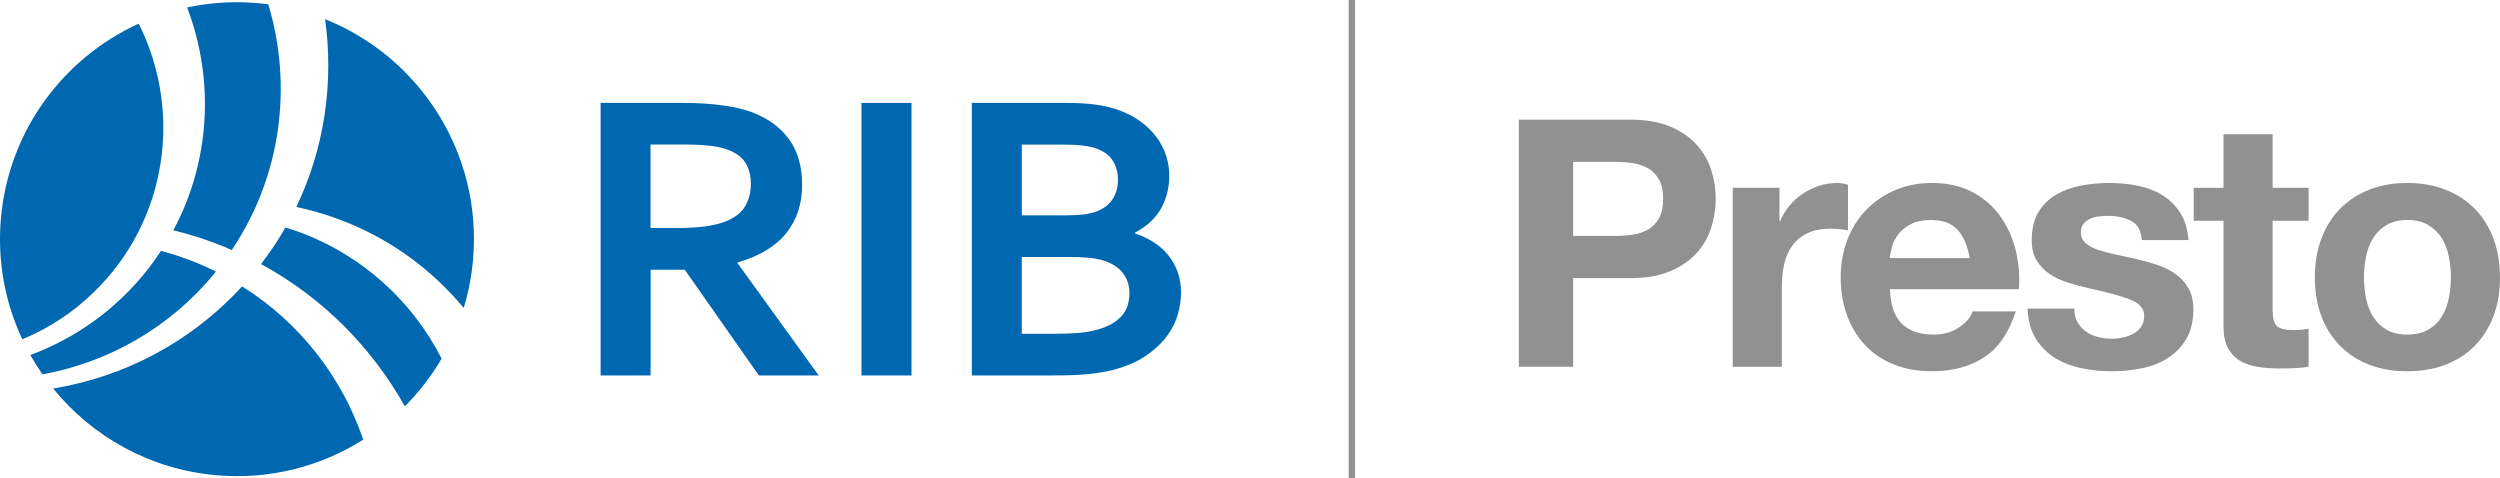
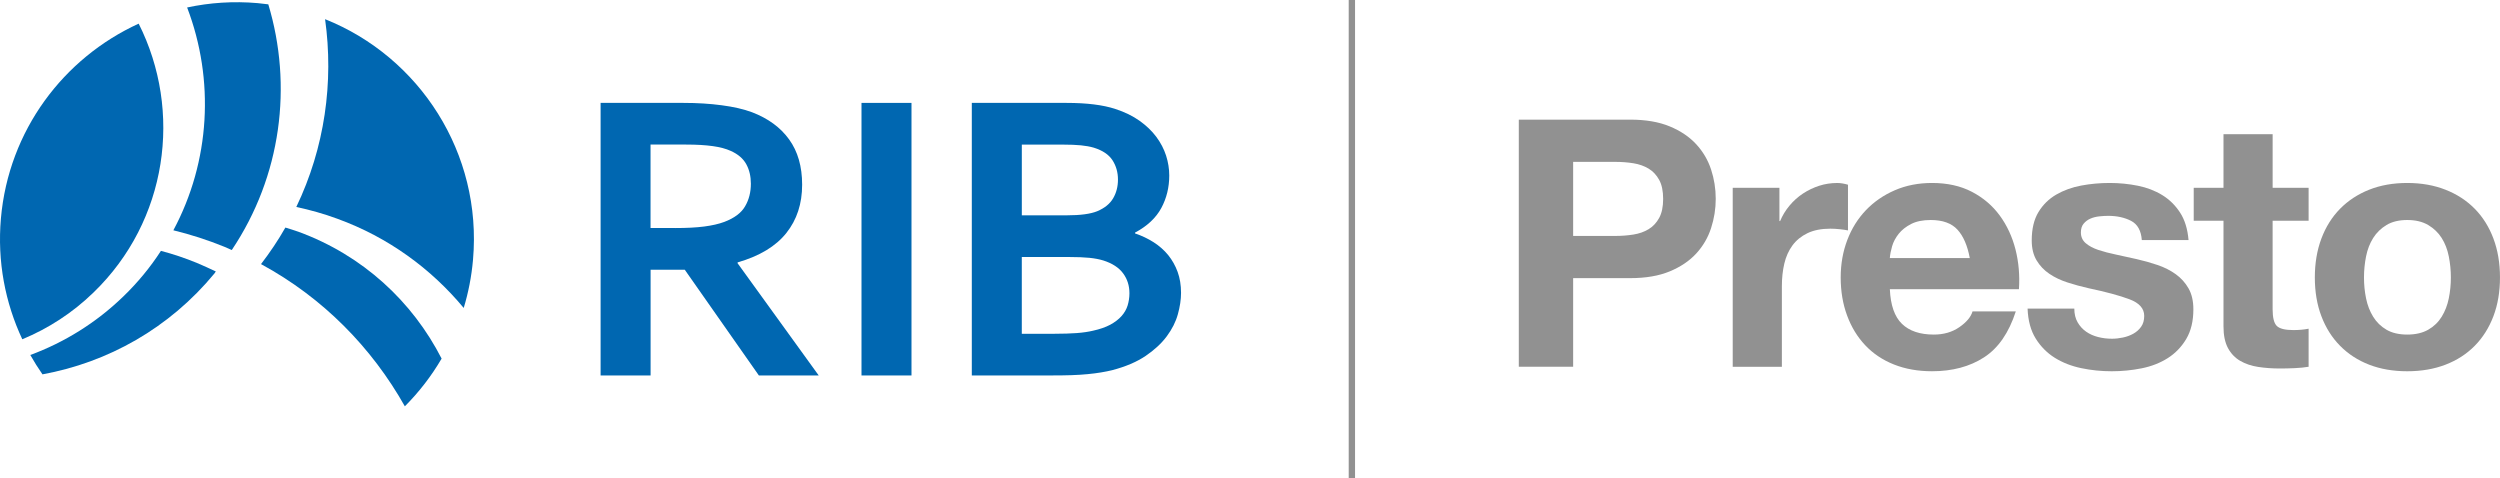
<svg xmlns="http://www.w3.org/2000/svg" id="图层_1" x="0px" y="0px" viewBox="0 0 1285.75 246.02" style="enable-background:new 0 0 1285.75 246.02;" xml:space="preserve">
  <style type="text/css">	.st0{display:none;}	.st1{display:inline;}	.st2{fill:#919191;}	.st3{fill:#0067B1;}</style>
  <g class="st0">
    <g class="st1">
      <path class="st2" d="M221.99,293.96v-37.22h5.14v5.87c1.91-4.54,5.19-6.8,9.77-6.8c0.46,0,0.93,0.03,1.39,0.1l-0.01,5.26   c-0.46-0.14-1.18-0.21-2.22-0.21c-2.77,0-4.93,0.92-6.46,2.72c-1.53,1.85-2.28,4.29-2.28,7.32v22.96H221.99z" />
-       <path class="st2" d="M244.35,256.75h5.33v28.92c0,1.53,0.36,2.71,1.06,3.53c0.69,0.8,1.98,1.21,3.81,1.21   c2.01,0,3.79-0.77,5.32-2.29c1.55-1.53,2.34-4.17,2.34-7.86v-23.52h5.33v37.22h-5.33v-5.33c-1.75,4.19-4.87,6.29-9.34,6.29   c-5.69,0-8.51-3.23-8.51-9.68V256.75z" />
      <path class="st2" d="M277.97,293.96v-37.22h5.16v4.34c2.39-3.52,5.55-5.27,9.48-5.27c2.91,0,5.15,0.79,6.69,2.38   c1.57,1.61,2.36,4.02,2.36,7.3v28.46h-5.35v-26.93c0-4.48-1.8-6.72-5.41-6.72c-2.19,0-4.04,0.76-5.45,2.26   c-1.43,1.5-2.13,3.43-2.13,5.77v25.62H277.97z" />
      <path class="st2" d="M311.88,293.96v-37.22h5.16v4.34c2.39-3.52,5.54-5.27,9.49-5.27c2.88,0,5.11,0.79,6.67,2.38   c1.57,1.61,2.37,4.02,2.37,7.3v28.46h-5.34v-26.93c0-4.48-1.79-6.72-5.44-6.72c-2.18,0-4.01,0.76-5.45,2.26   c-1.42,1.5-2.12,3.43-2.12,5.77v25.62H311.88z" />
      <path class="st2" d="M345.7,243.74h5.35v6.73h-5.35V243.74z M345.7,256.75h5.35v37.22h-5.35V256.75z" />
      <path class="st2" d="M361.03,293.96v-37.22h5.14v4.34c2.38-3.52,5.54-5.27,9.48-5.27c2.91,0,5.15,0.79,6.7,2.38   c1.55,1.61,2.36,4.02,2.36,7.3v28.46h-5.36v-26.93c0-4.48-1.79-6.72-5.42-6.72c-2.21,0-4.02,0.76-5.47,2.26   c-1.42,1.5-2.11,3.43-2.11,5.77v25.62H361.03z" />
-       <path class="st2" d="M395.37,297.71h5.02c0.47,2.93,2.5,4.39,6.1,4.39c2.38,0,4.2-0.86,5.47-2.53c1.27-1.67,1.88-4.28,1.88-7.77   v-2.53c-2.05,3.78-4.74,5.65-8.08,5.65c-8,0-11.99-6.57-11.99-19.72c0-5.91,1-10.62,2.96-14.13c2-3.51,4.91-5.26,8.76-5.26   c3.98,0,6.83,1.8,8.53,5.39v-4.45h5.16v33.13c0,11.14-4.36,16.73-13.04,16.73c-3.29,0-5.83-0.79-7.64-2.35   C396.73,302.65,395.67,300.48,395.37,297.71z M399.25,275.24c0,10.11,2.3,15.18,6.88,15.18c5.28,0,7.89-4.75,7.89-14.23   c0-5.66-0.58-9.73-1.8-12.19c-1.15-2.46-3.06-3.69-5.62-3.69C401.68,260.32,399.25,265.3,399.25,275.24z" />
      <path class="st2" d="M441.69,261.27v-4.53h5.14v-9.94h5.33v9.94h6.29v4.53h-6.29v25.32c0,1.11,0.12,1.89,0.41,2.28   c0.32,0.39,1.09,0.58,2.32,0.58h3.43v0.02v4.51v-0.01h-5.93c-2.18,0-3.67-0.43-4.42-1.3c-0.76-0.89-1.14-2.46-1.14-4.68v-26.71   H441.69z" />
-       <path class="st2" d="M463.44,273.99c0-5.89,1.11-10.42,3.35-13.5c2.24-3.12,5.58-4.68,9.98-4.68c4.26,0,7.49,1.57,9.72,4.75   c2.26,3.11,3.38,7.56,3.38,13.26c0,7.05-1.01,12.31-3.06,15.83c-2,3.52-5.29,5.27-9.94,5.27c-4.75,0-8.19-1.61-10.27-4.85   C464.49,286.84,463.44,281.45,463.44,273.99z M468.91,275.73c0,5.08,0.62,8.82,1.83,11.17c1.25,2.35,3.24,3.52,5.93,3.52   c2.83,0,4.85-1.24,5.99-3.69c1.17-2.45,1.75-6.13,1.75-11c0-5.48-0.62-9.43-1.82-11.83c-1.18-2.39-3.19-3.58-5.96-3.58   c-2.64,0-4.57,1.17-5.85,3.52C469.53,266.18,468.91,270.15,468.91,275.73z" />
      <path class="st2" d="M499.23,297.71h5.04c0.48,2.93,2.5,4.39,6.08,4.39c2.37,0,4.2-0.86,5.48-2.53c1.25-1.67,1.88-4.28,1.88-7.77   v-2.53c-2.05,3.78-4.76,5.65-8.08,5.65c-8,0-11.97-6.57-11.97-19.72c0-5.91,0.96-10.62,2.94-14.13c1.98-3.51,4.92-5.26,8.76-5.26   c3.98,0,6.84,1.8,8.55,5.39v-4.45h5.15v33.13c0,11.14-4.34,16.73-13.04,16.73c-3.27,0-5.81-0.79-7.64-2.35   C500.61,302.65,499.55,300.48,499.23,297.71z M503.13,275.24c0,10.11,2.3,15.18,6.88,15.18c5.27,0,7.9-4.75,7.9-14.23   c0-5.66-0.59-9.73-1.8-12.19c-1.17-2.46-3.07-3.69-5.65-3.69C505.57,260.32,503.13,265.3,503.13,275.24z" />
      <path class="st2" d="M536.13,275.75v2.77c0,4.63,0.62,7.77,1.87,9.4c1.25,1.67,2.91,2.49,4.98,2.49c1.97,0,3.51-0.65,4.59-1.94   c1.1-1.32,1.66-3.04,1.75-5.21c0-0.66,0.01-1.26,0.04-1.81h4.86v1.29c0,3.44-0.99,6.33-2.96,8.67c-1.94,2.34-4.77,3.51-8.44,3.51   c-8.09,0-12.16-6.52-12.16-19.56c0-6.03,1.02-10.8,3.11-14.29c2.08-3.51,5.05-5.26,8.98-5.26c4.21,0,7.21,1.36,8.99,4.09   c1.82,2.73,2.74,8.01,2.74,15.84H536.13z M549,271.37c0-4.46-0.58-7.42-1.7-8.86c-1.11-1.45-2.54-2.19-4.32-2.19   c-2.48,0-4.23,0.87-5.22,2.57c-1.03,1.72-1.57,4.53-1.64,8.48H549z" />
      <path class="st2" d="M558.58,261.27v-4.53h5.13v-9.94h5.36v9.94h6.26v4.53h-6.26v25.32c0,1.11,0.14,1.89,0.4,2.28   c0.32,0.39,1.09,0.58,2.31,0.58h3.43v0.02v4.51v-0.01h-5.93c-2.18,0-3.63-0.43-4.42-1.3c-0.77-0.89-1.15-2.46-1.15-4.68v-26.71   H558.58z" />
      <path class="st2" d="M581.8,243.62h5.32v17.47c2.41-3.52,5.49-5.27,9.32-5.27c3.07,0,5.32,0.81,6.79,2.41   c1.52,1.64,2.25,4.06,2.25,7.28v28.46h-5.33v-26.93c0-4.48-1.82-6.72-5.43-6.72c-2.47,0-4.37,0.8-5.68,2.35   c-1.27,1.57-1.93,3.45-1.93,5.67v25.62h-5.32V243.62z" />
      <path class="st2" d="M619.13,275.75v2.77c0,4.63,0.62,7.77,1.86,9.4c1.26,1.67,2.91,2.49,4.95,2.49c2.03,0,3.55-0.65,4.64-1.94   c1.09-1.32,1.67-3.04,1.73-5.21c0-0.66,0.03-1.26,0.08-1.81h4.83v1.29c0,3.44-0.99,6.33-2.96,8.67c-1.93,2.34-4.76,3.51-8.47,3.51   c-8.09,0-12.14-6.52-12.14-19.56c0-6.03,1.03-10.8,3.11-14.29c2.07-3.51,5.06-5.26,8.97-5.26c4.22,0,7.23,1.36,9.02,4.09   c1.8,2.73,2.71,8.01,2.71,15.84H619.13z M632.02,271.37c0-4.46-0.58-7.42-1.71-8.86c-1.11-1.45-2.57-2.19-4.35-2.19   c-2.48,0-4.22,0.87-5.22,2.57c-1.01,1.72-1.54,4.53-1.65,8.48H632.02z" />
      <path class="st2" d="M646.4,293.96v-37.22h5.15v5.87c1.91-4.54,5.16-6.8,9.77-6.8c0.46,0,0.92,0.03,1.4,0.1l-0.02,5.26   c-0.49-0.14-1.21-0.21-2.24-0.21c-2.75,0-4.92,0.92-6.47,2.72c-1.51,1.85-2.28,4.29-2.28,7.32v22.96H646.4z" />
    </g>
  </g>
  <g>
    <g>
      <g>
        <path class="st3" d="M63.54,152.36c-14.17,13.75-30.58,23.79-47.95,30.21c1.93,3.42,4.01,6.74,6.25,9.96    c33.57-6.15,65.15-23.61,88.5-51.95c0.21-0.33,0.43-0.64,0.64-0.98c-3.25-1.51-6.48-3.03-9.83-4.42    c-6.05-2.48-12.22-4.54-18.38-6.16C77.38,137.35,70.9,145.24,63.54,152.36z" />
        <path class="st3" d="M48.09,150.43C86.23,113.57,94,57.19,71.32,12.16C32.73,29.8,4.42,67.07,0.47,112.34    c-1.94,22.12,2.2,43.38,11,62.15C24.72,168.99,37.17,161.04,48.09,150.43z" />
        <path class="st3" d="M89.16,118.44c8.88,2.16,17.62,4.97,26.37,8.53c1.19,0.54,2.48,1.09,3.67,1.62    c25.57-38.14,31.36-84.57,18.79-126.36c-1.8-0.24-3.62-0.46-5.45-0.62c-12.47-1.09-24.67-0.26-36.3,2.24    C110.46,41.07,108.13,83.05,89.16,118.44z" />
-         <path class="st3" d="M124.51,147.29c-26.45,28.88-60.91,46.57-97.17,52.52c20.09,24.72,49.75,41.62,83.96,44.6    c27.57,2.41,53.79-4.58,75.52-18.3C175.92,194.12,154.37,166,124.51,147.29z" />
        <path class="st3" d="M167.19,9.86c4.52,32.39-0.17,66.14-14.8,96.58c7.02,1.51,14.05,3.46,21.08,6.05    c26.33,9.58,48.3,25.77,65.02,45.89c2.4-7.93,4.03-16.21,4.78-24.79C248.08,78.77,215.78,29.28,167.19,9.86z" />
        <path class="st3" d="M153.47,119.19c-2.27-0.75-4.43-1.51-6.7-2.16c-3.68,6.49-7.89,12.75-12.53,18.8    c31.96,17.32,57.01,43.02,73.97,73.14c7.28-7.31,13.65-15.54,18.91-24.54C212.17,155.2,186.74,131.37,153.47,119.19z" />
      </g>
      <path class="st3" d="M412.54,94.98c0,9.78-2.7,18.06-8.13,24.86c-5.41,6.81-13.75,11.84-25.07,15.12v0.42l41.72,57.71h-30.78   l-38.1-54.36h-17.58v54.36h-25.71V52.92h42.61c7.05,0,13.62,0.4,19.7,1.22c6.06,0.79,11.26,1.99,15.6,3.6   c8.23,3.15,14.59,7.79,19.05,13.97C410.32,77.89,412.54,85.65,412.54,94.98z M347.24,117.28c5.87,0,10.83-0.25,14.91-0.78   c4.08-0.53,7.52-1.32,10.32-2.36c5.16-1.95,8.74-4.6,10.72-8.02c1.99-3.38,2.98-7.26,2.98-11.65c0-3.78-0.77-7.1-2.36-10.01   c-1.56-2.88-4.23-5.17-7.99-6.85c-2.47-1.13-5.53-1.94-9.22-2.46c-3.72-0.52-8.28-0.8-13.72-0.8h-18.31v42.92H347.24z" />
      <path class="st3" d="M443.07,193.1V52.92h25.71V193.1H443.07z" />
      <path class="st3" d="M601.35,90.26c0,6.09-1.37,11.68-4.09,16.73c-2.73,5.06-7.23,9.29-13.51,12.64v0.41   c3.48,1.18,6.68,2.71,9.59,4.56c2.88,1.85,5.38,4.05,7.46,6.59c2.05,2.55,3.68,5.42,4.86,8.65c1.16,3.2,1.75,6.79,1.75,10.78   c0,3.41-0.55,7.08-1.63,10.98c-1.08,3.92-2.98,7.69-5.72,11.37c-2.72,3.66-6.37,7.03-10.89,10.1c-4.55,3.06-10.29,5.51-17.21,7.32   c-1.75,0.43-3.65,0.81-5.72,1.15c-2.06,0.35-4.35,0.64-6.85,0.88c-2.53,0.26-5.33,0.42-8.4,0.53c-3.08,0.11-6.55,0.14-10.39,0.14   H499.8V52.92h48.72c10.42,0,18.8,1.04,25.15,3.14c4.77,1.55,8.87,3.56,12.37,6.03c3.49,2.49,6.37,5.24,8.64,8.28   c2.28,3.06,3.94,6.27,5.04,9.66C600.8,83.42,601.35,86.85,601.35,90.26z M548.67,110.74c6.99,0,12.19-0.71,15.61-2.1   c3.85-1.62,6.59-3.85,8.23-6.69c1.64-2.82,2.46-6.03,2.46-9.6c0-3.71-0.94-7.03-2.82-9.94c-1.89-2.91-5.1-5.06-9.62-6.46   c-1.91-0.56-4.12-0.96-6.62-1.21c-2.52-0.24-5.62-0.37-9.32-0.37h-21.07v36.37H548.67z M525.51,132.18v39.48h16.77   c4.48,0,8.32-0.13,11.53-0.36c3.22-0.25,5.97-0.66,8.28-1.21c3.56-0.78,6.55-1.82,8.92-3.09c2.38-1.3,4.29-2.76,5.76-4.4   c1.47-1.64,2.53-3.46,3.15-5.44c0.61-1.99,0.95-4.11,0.95-6.34c0-3.91-1.1-7.34-3.27-10.26c-2.16-2.93-5.55-5.13-10.16-6.6   c-2.03-0.62-4.41-1.08-7.12-1.36c-2.72-0.27-6.23-0.42-10.5-0.42H525.51z" />
    </g>
    <rect x="693.64" class="st2" width="3.26" height="246.02" />
    <g>
      <path class="st2" d="M838.44,61.53c7.95,0,14.71,1.16,20.29,3.47c5.58,2.31,10.12,5.37,13.62,9.17c3.5,3.8,6.05,8.13,7.65,12.99   c1.6,4.87,2.4,9.91,2.4,15.13c0,5.1-0.8,10.12-2.4,15.04c-1.6,4.93-4.16,9.29-7.65,13.08c-3.5,3.8-8.04,6.85-13.62,9.17   c-5.58,2.31-12.34,3.47-20.29,3.47h-29.37v45.57h-27.95V61.53H838.44z M830.79,121.34c3.2,0,6.29-0.24,9.26-0.71   c2.96-0.47,5.58-1.39,7.83-2.76c2.25-1.36,4.06-3.29,5.43-5.79c1.36-2.49,2.05-5.75,2.05-9.79c0-4.03-0.68-7.3-2.05-9.79   c-1.37-2.49-3.18-4.42-5.43-5.78c-2.26-1.36-4.87-2.28-7.83-2.76c-2.97-0.47-6.05-0.71-9.26-0.71h-21.72v38.09H830.79z" />
      <path class="st2" d="M915.16,96.6v17.09h0.36c1.18-2.85,2.79-5.49,4.81-7.92c2.02-2.43,4.33-4.51,6.94-6.23   c2.61-1.72,5.4-3.05,8.37-4.01c2.96-0.95,6.05-1.42,9.26-1.42c1.66,0,3.5,0.3,5.52,0.89v23.5c-1.19-0.24-2.61-0.45-4.27-0.62   c-1.66-0.18-3.27-0.27-4.81-0.27c-4.63,0-8.54,0.77-11.75,2.31c-3.2,1.54-5.78,3.65-7.74,6.32s-3.35,5.79-4.18,9.35   c-0.83,3.56-1.25,7.42-1.25,11.57v41.47h-25.28V96.6H915.16z" />
      <path class="st2" d="M978.17,166.55c3.8,3.68,9.26,5.52,16.38,5.52c5.1,0,9.49-1.27,13.17-3.83c3.68-2.55,5.93-5.25,6.76-8.1   h22.25c-3.56,11.04-9.02,18.93-16.38,23.67c-7.36,4.75-16.26,7.12-26.7,7.12c-7.24,0-13.77-1.16-19.58-3.47   c-5.82-2.31-10.74-5.61-14.77-9.88c-4.04-4.27-7.15-9.37-9.34-15.31c-2.2-5.93-3.29-12.46-3.29-19.58   c0-6.88,1.13-13.29,3.38-19.22c2.25-5.93,5.46-11.06,9.61-15.4c4.15-4.33,9.11-7.74,14.86-10.23c5.75-2.49,12.13-3.74,19.14-3.74   c7.83,0,14.65,1.51,20.47,4.54c5.81,3.03,10.59,7.09,14.33,12.19c3.74,5.1,6.44,10.92,8.1,17.44c1.66,6.53,2.25,13.35,1.78,20.47   h-66.39C972.3,156.94,974.38,162.87,978.17,166.55z M1006.74,118.13c-3.03-3.32-7.63-4.98-13.79-4.98   c-4.04,0-7.39,0.68-10.06,2.05c-2.67,1.37-4.81,3.06-6.41,5.07c-1.6,2.02-2.73,4.16-3.38,6.41c-0.65,2.26-1.04,4.27-1.16,6.05   h41.12C1011.87,126.32,1009.77,121.46,1006.74,118.13z" />
      <path class="st2" d="M1068.51,165.75c1.13,1.96,2.58,3.56,4.36,4.81s3.83,2.17,6.14,2.76c2.31,0.6,4.72,0.89,7.21,0.89   c1.78,0,3.65-0.21,5.61-0.62c1.96-0.41,3.74-1.07,5.34-1.96s2.94-2.07,4-3.56c1.07-1.48,1.6-3.35,1.6-5.61   c0-3.8-2.52-6.64-7.57-8.54c-5.04-1.9-12.08-3.8-21.09-5.7c-3.68-0.83-7.27-1.81-10.77-2.94c-3.5-1.13-6.62-2.61-9.34-4.45   c-2.73-1.84-4.93-4.15-6.59-6.94c-1.66-2.79-2.49-6.2-2.49-10.24c0-5.93,1.16-10.8,3.47-14.6c2.31-3.8,5.37-6.79,9.17-8.99   c3.8-2.19,8.07-3.74,12.82-4.63c4.75-0.89,9.61-1.33,14.6-1.33c4.98,0,9.82,0.48,14.51,1.42c4.69,0.95,8.87,2.55,12.55,4.81   c3.68,2.26,6.73,5.25,9.17,8.99c2.43,3.74,3.88,8.45,4.36,14.15h-24.03c-0.36-4.86-2.2-8.16-5.52-9.88   c-3.32-1.72-7.24-2.58-11.75-2.58c-1.42,0-2.97,0.09-4.63,0.27c-1.66,0.18-3.18,0.56-4.54,1.16c-1.37,0.6-2.52,1.45-3.47,2.58   c-0.95,1.13-1.42,2.64-1.42,4.54c0,2.26,0.83,4.09,2.49,5.52c1.66,1.42,3.83,2.58,6.5,3.47c2.67,0.89,5.72,1.69,9.17,2.4   c3.44,0.71,6.94,1.48,10.5,2.31c3.68,0.83,7.27,1.84,10.77,3.03c3.5,1.19,6.61,2.76,9.34,4.72c2.73,1.96,4.92,4.39,6.59,7.3   c1.66,2.91,2.49,6.5,2.49,10.77c0,6.05-1.22,11.12-3.65,15.22c-2.43,4.09-5.61,7.39-9.52,9.88c-3.92,2.49-8.4,4.24-13.44,5.25   c-5.05,1.01-10.18,1.51-15.4,1.51c-5.34,0-10.56-0.53-15.66-1.6c-5.1-1.07-9.64-2.85-13.62-5.34c-3.98-2.49-7.24-5.79-9.79-9.88   c-2.55-4.09-3.95-9.23-4.18-15.4h24.03C1066.82,161.45,1067.38,163.79,1068.51,165.75z" />
      <path class="st2" d="M1187.32,96.6v16.91h-18.51v45.57c0,4.27,0.71,7.12,2.14,8.54c1.42,1.42,4.27,2.14,8.54,2.14   c1.42,0,2.79-0.06,4.09-0.18c1.3-0.12,2.55-0.29,3.74-0.53v19.58c-2.14,0.36-4.51,0.59-7.12,0.71c-2.61,0.12-5.16,0.18-7.65,0.18   c-3.92,0-7.63-0.27-11.12-0.8c-3.5-0.53-6.59-1.57-9.26-3.11c-2.67-1.54-4.78-3.74-6.32-6.59c-1.54-2.85-2.31-6.59-2.31-11.21   v-54.29h-15.31V96.6h15.31V69.01h25.28V96.6H1187.32z" />
      <path class="st2" d="M1193.9,122.67c2.25-5.99,5.46-11.09,9.61-15.31c4.15-4.21,9.14-7.48,14.95-9.79   c5.81-2.31,12.34-3.47,19.58-3.47c7.24,0,13.79,1.16,19.67,3.47s10.89,5.58,15.04,9.79c4.15,4.21,7.36,9.32,9.61,15.31   c2.25,5.99,3.38,12.67,3.38,20.03c0,7.36-1.13,14-3.38,19.94c-2.26,5.94-5.46,11.01-9.61,15.22c-4.16,4.21-9.17,7.45-15.04,9.7   c-5.87,2.25-12.43,3.38-19.67,3.38c-7.24,0-13.77-1.13-19.58-3.38c-5.82-2.25-10.8-5.49-14.95-9.7   c-4.16-4.21-7.36-9.28-9.61-15.22c-2.26-5.93-3.38-12.58-3.38-19.94C1190.52,135.34,1191.65,128.67,1193.9,122.67z    M1216.87,153.47c0.71,3.5,1.93,6.65,3.65,9.43c1.72,2.79,4,5.01,6.85,6.68c2.85,1.66,6.41,2.49,10.68,2.49   c4.27,0,7.86-0.83,10.77-2.49c2.91-1.66,5.22-3.89,6.94-6.68c1.72-2.79,2.94-5.93,3.65-9.43c0.71-3.5,1.07-7.09,1.07-10.77   c0-3.68-0.36-7.3-1.07-10.86c-0.71-3.56-1.93-6.7-3.65-9.43c-1.72-2.73-4.04-4.95-6.94-6.68c-2.91-1.72-6.5-2.58-10.77-2.58   c-4.27,0-7.83,0.86-10.68,2.58c-2.85,1.72-5.13,3.95-6.85,6.68c-1.72,2.73-2.94,5.87-3.65,9.43c-0.71,3.56-1.07,7.18-1.07,10.86   C1215.8,146.38,1216.15,149.97,1216.87,153.47z" />
    </g>
  </g>
</svg>